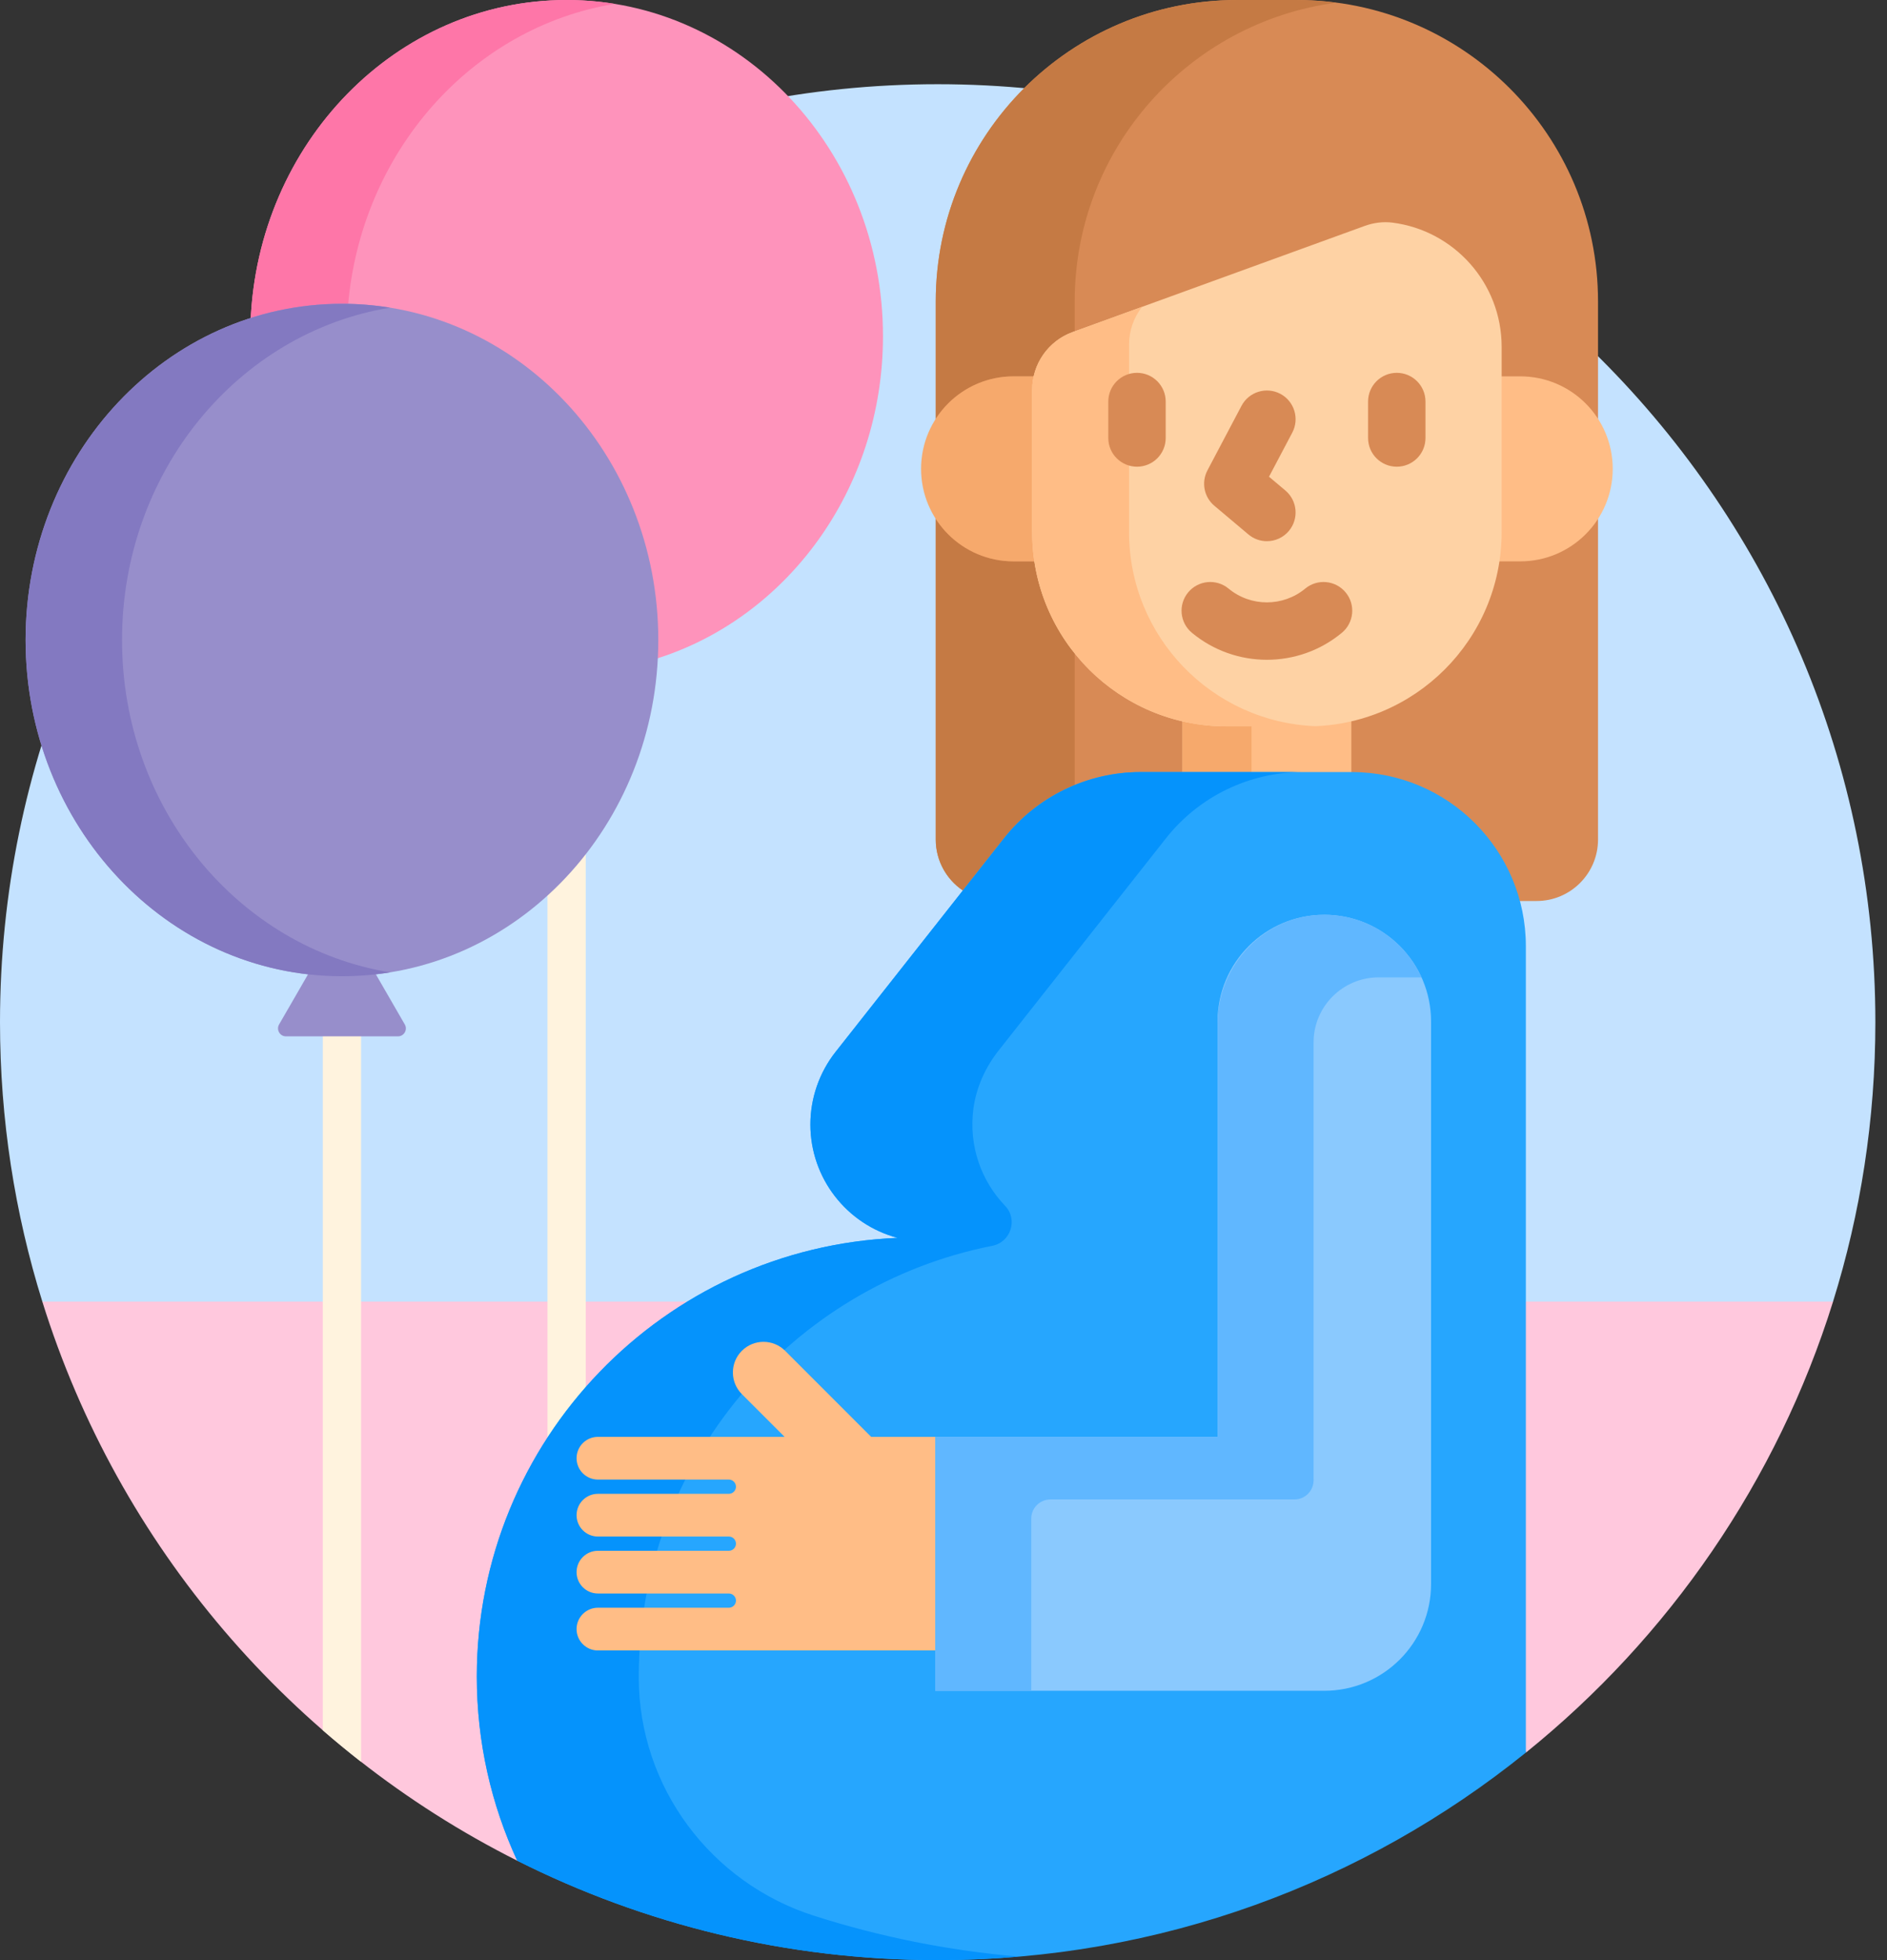
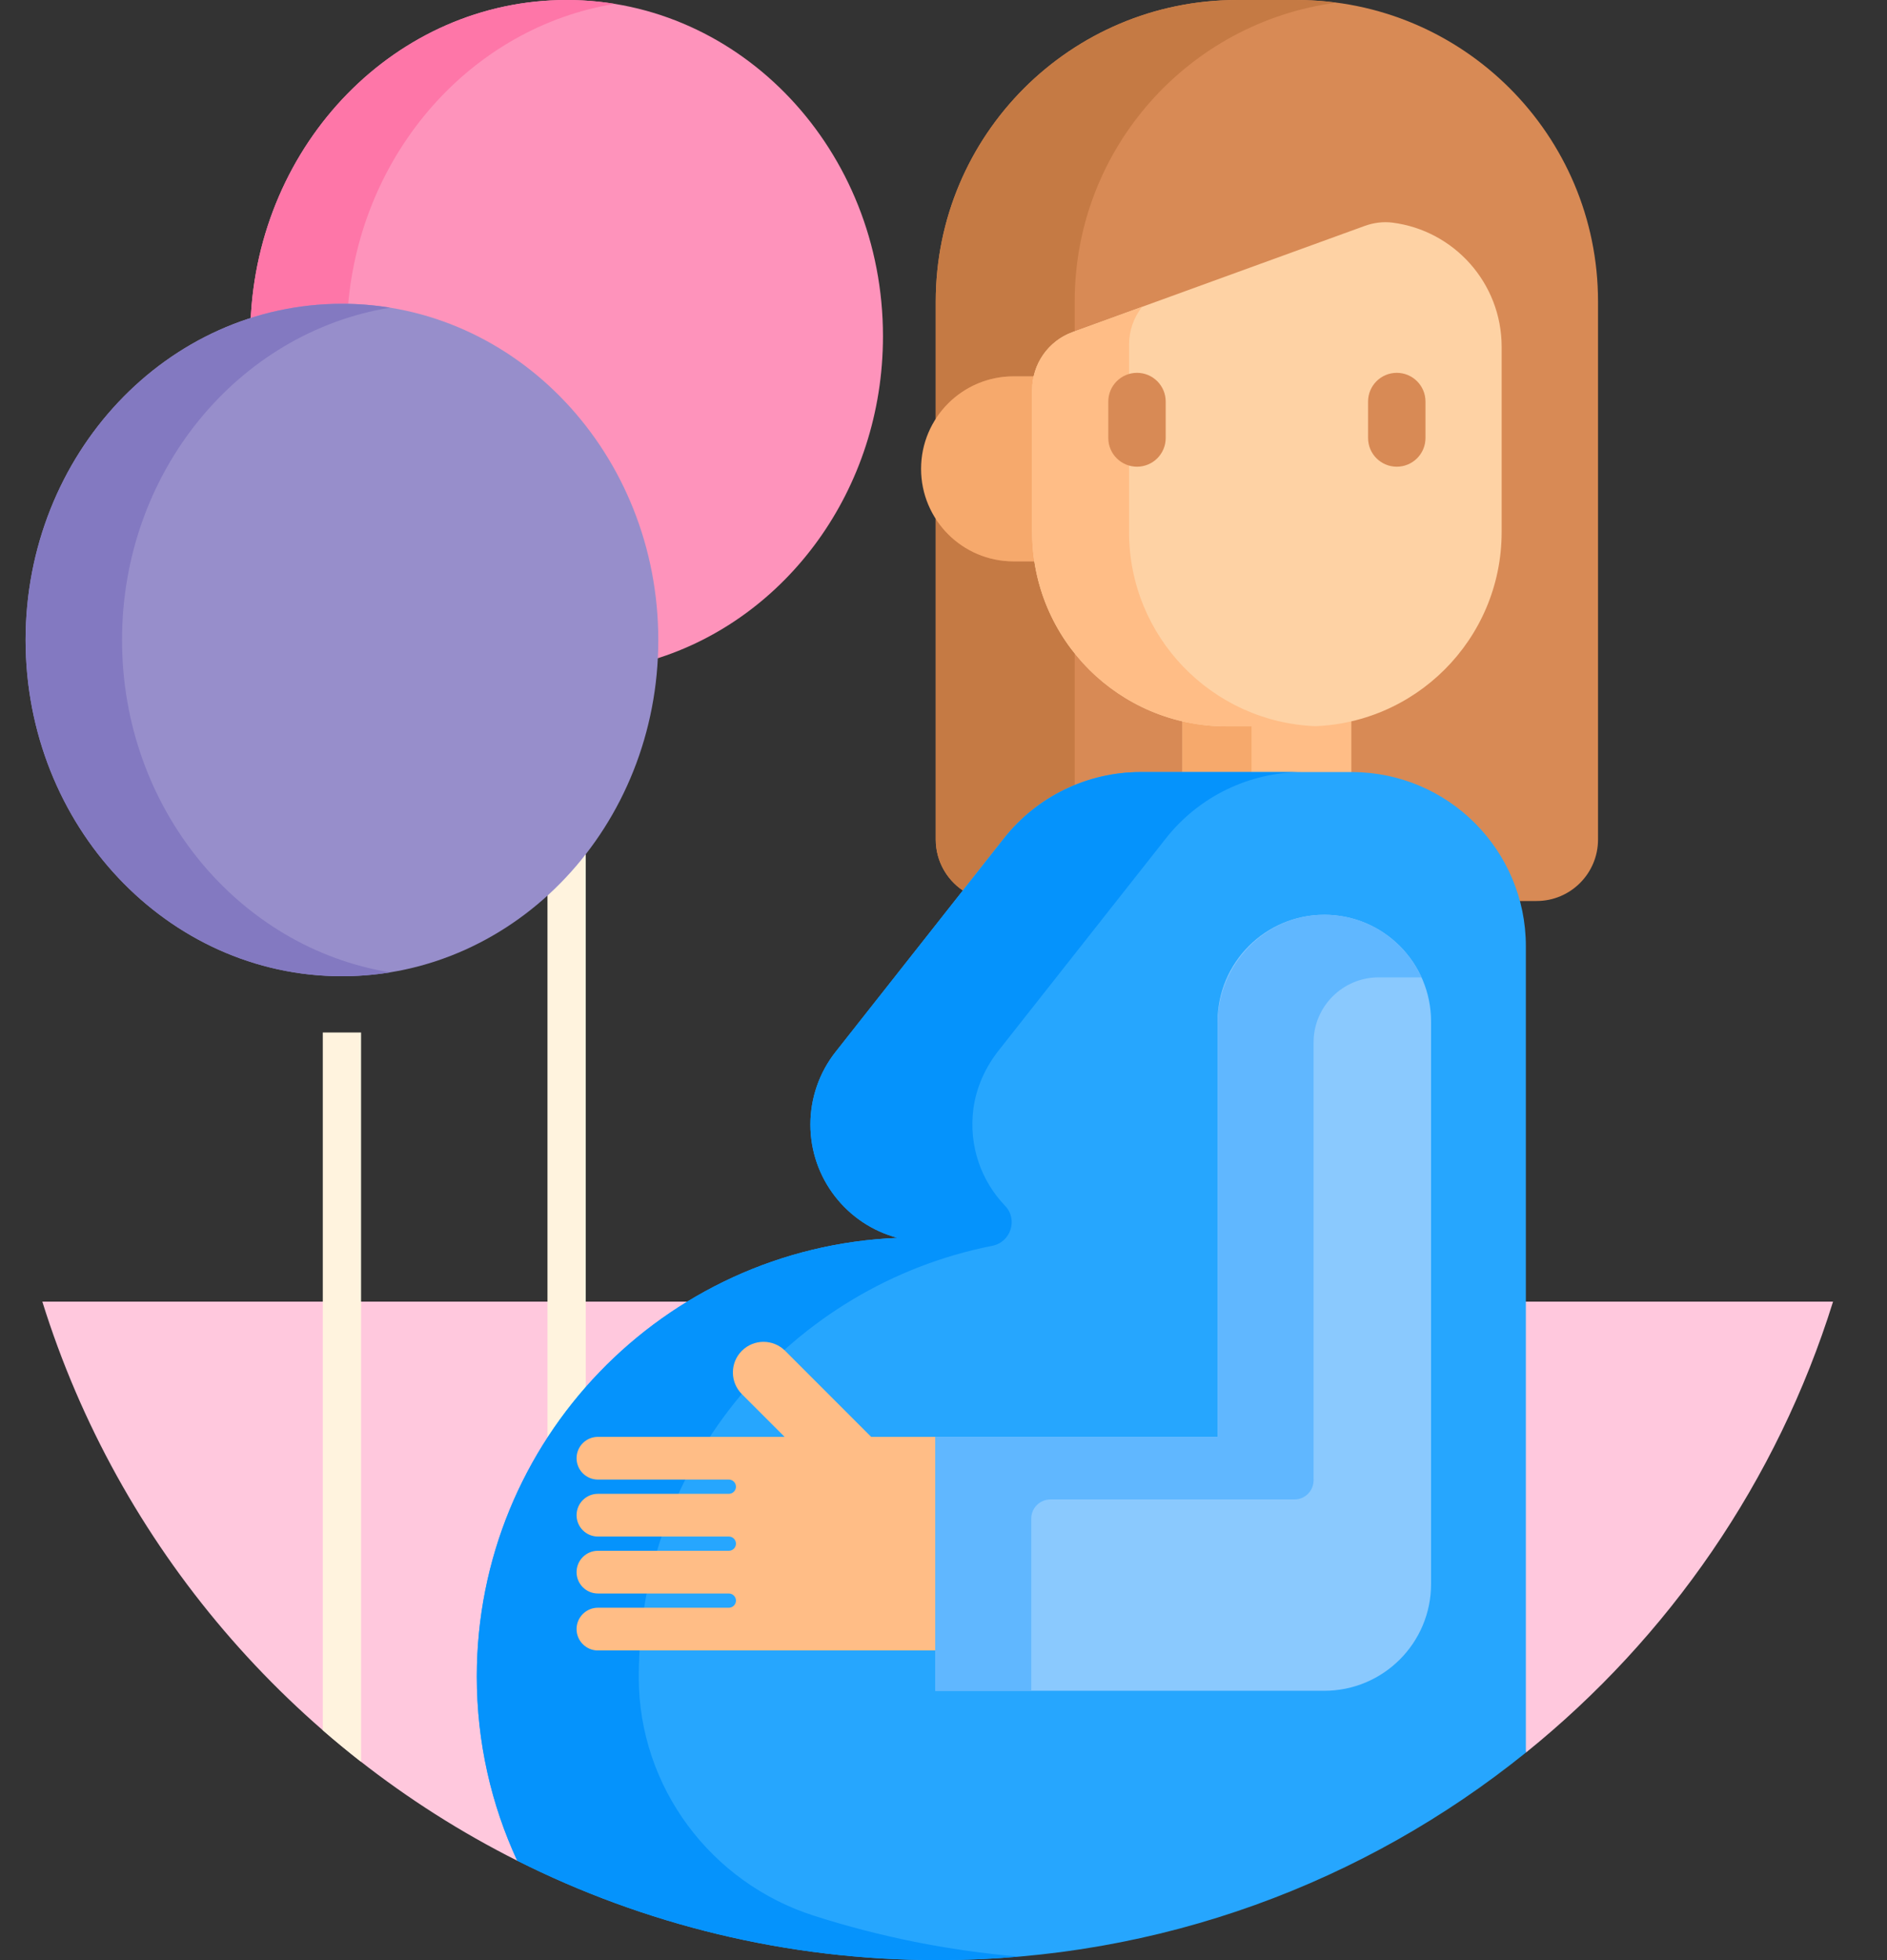
<svg xmlns="http://www.w3.org/2000/svg" width="78" height="81" viewBox="0 0 78 81" fill="none">
  <rect x="0" y="0" width="78" height="81" fill="#333333" stroke="none" />
-   <path d="M38.76 3.48C17.353 3.48 0 20.834 0 42.24C0 46.262 0.613 50.141 1.75 53.789L2.411 53.947H75.109L75.769 53.789C76.907 50.141 77.519 46.262 77.519 42.24C77.519 20.834 60.166 3.48 38.76 3.48Z" fill="#C4E2FF" />
  <path d="M19.867 69.281C19.867 64.607 21.651 60.179 24.892 56.812C25.934 55.73 27.092 54.794 28.337 54.015L28.406 53.789H1.75C4.898 63.888 12.064 72.21 21.379 76.891L21.449 76.661C20.4 74.335 19.867 71.853 19.867 69.281Z" fill="#FFC8DD" />
  <path d="M62.914 53.789V71.672L63.072 72.427C68.978 67.665 73.458 61.205 75.77 53.789H62.914Z" fill="#FFC8DD" />
  <path d="M24.212 57.56V35.031C23.734 35.664 23.205 36.252 22.63 36.786V59.697C23.101 58.951 23.629 58.237 24.212 57.56Z" fill="#FFF3DE" />
  <path d="M23.421 0C16.383 0 10.644 5.908 10.357 13.312C11.552 12.922 12.821 12.712 14.134 12.712C21.258 12.712 27.053 18.874 27.053 26.448C27.053 26.718 27.044 26.985 27.03 27.251C32.497 25.587 36.498 20.237 36.498 13.894C36.498 6.221 30.643 0 23.421 0Z" fill="#FE93BB" />
  <path d="M14.134 12.712C14.216 12.712 14.297 12.714 14.379 12.716C14.886 6.299 19.497 1.122 25.414 0.16C24.764 0.055 24.099 0 23.421 0C16.383 0 10.645 5.908 10.357 13.312C11.552 12.922 12.821 12.712 14.134 12.712Z" fill="#FE76A8" />
  <path d="M13.343 42.667V71.503C13.859 71.951 14.386 72.385 14.925 72.806V42.667H13.343Z" fill="#FFF3DE" />
-   <path d="M15.476 40.159C15.035 40.208 14.587 40.233 14.134 40.233C13.681 40.233 13.234 40.208 12.793 40.159L11.536 42.335C11.411 42.553 11.568 42.826 11.82 42.826H16.449C16.701 42.826 16.858 42.553 16.733 42.335L15.476 40.159Z" fill="#978ECB" />
  <path d="M14.134 40.342C21.356 40.342 27.211 34.121 27.211 26.448C27.211 18.774 21.356 12.554 14.134 12.554C6.912 12.554 1.058 18.774 1.058 26.448C1.058 34.121 6.912 40.342 14.134 40.342Z" fill="#978ECB" />
  <path d="M5.044 26.448C5.044 19.494 9.851 13.734 16.127 12.714C15.477 12.609 14.812 12.554 14.134 12.554C6.912 12.554 1.058 18.775 1.058 26.448C1.058 34.121 6.912 40.342 14.134 40.342C14.812 40.342 15.477 40.287 16.127 40.182C9.851 39.162 5.044 33.401 5.044 26.448Z" fill="#8379C1" />
  <path d="M53.596 0H51.139C44.258 0 38.68 5.578 38.68 12.459V34.694C38.68 35.627 39.185 36.44 39.935 36.882L41.622 34.743C42.965 33.04 44.979 32.063 47.148 32.063H55.877C59.111 32.063 61.84 34.257 62.661 37.233H63.516C64.918 37.233 66.055 36.096 66.055 34.693V12.459C66.055 5.578 60.477 0 53.596 0Z" fill="#D88A55" />
  <path d="M41.896 15.552H42.728C42.915 14.72 43.512 14.023 44.337 13.723L44.423 13.692V12.459C44.423 6.136 49.135 0.916 55.239 0.111C54.701 0.04 54.153 0 53.596 0H51.139C44.258 0 38.68 5.578 38.68 12.459V17.308C39.36 16.252 40.546 15.552 41.896 15.552Z" fill="#C57A44" />
  <path d="M42.755 23.198H41.896C40.546 23.198 39.36 22.498 38.68 21.441V34.693C38.68 35.57 39.124 36.342 39.799 36.799L41.498 34.645C42.276 33.658 43.288 32.907 44.423 32.442V26.999C43.562 25.924 42.971 24.623 42.755 23.198Z" fill="#C57A44" />
  <path d="M54.043 29.858H50.691C50.067 29.858 49.46 29.782 48.877 29.644V32.063H55.858V29.644C55.275 29.782 54.668 29.858 54.043 29.858Z" fill="#FFBD86" />
  <path d="M50.692 29.858C50.067 29.858 49.46 29.782 48.877 29.644V32.063H51.733V29.858H50.692Z" fill="#F6A96C" />
-   <path d="M62.839 15.552H61.912V21.989C61.912 22.4 61.88 22.804 61.819 23.198H62.839C64.951 23.198 66.663 21.486 66.663 19.375C66.663 17.263 64.951 15.552 62.839 15.552Z" fill="#FFBD86" />
  <path d="M42.823 21.988V16.11C42.823 15.919 42.846 15.732 42.89 15.552H41.896C39.785 15.552 38.073 17.263 38.073 19.375C38.073 21.486 39.784 23.198 41.896 23.198H42.916C42.855 22.803 42.823 22.4 42.823 21.988Z" fill="#F6A96C" />
  <path d="M56.406 9.338L44.337 13.723C43.333 14.088 42.665 15.042 42.665 16.11V21.988C42.665 26.422 46.258 30.015 50.692 30.015H54.044C58.477 30.015 62.071 26.422 62.071 21.988V14.331C62.071 11.698 60.103 9.524 57.558 9.2C57.169 9.151 56.774 9.204 56.406 9.338Z" fill="#FED2A4" />
  <path d="M46.67 21.988V14.238C46.67 13.66 46.867 13.117 47.206 12.681L44.337 13.723C43.333 14.088 42.665 15.042 42.665 16.11V21.988C42.665 26.422 46.258 30.016 50.692 30.016H54.044C54.153 30.016 54.262 30.012 54.37 30.008C50.089 29.836 46.67 26.312 46.67 21.988Z" fill="#FFBD86" />
-   <path d="M52.368 27.265C51.268 27.265 50.168 26.894 49.27 26.151C48.765 25.733 48.695 24.986 49.112 24.481C49.531 23.976 50.278 23.905 50.783 24.323C51.701 25.083 53.034 25.082 53.952 24.323C54.457 23.905 55.205 23.976 55.623 24.481C56.041 24.985 55.97 25.733 55.465 26.151C54.568 26.894 53.468 27.265 52.368 27.265Z" fill="#D88A55" />
  <path d="M46.999 19.286C46.343 19.286 45.812 18.755 45.812 18.1V16.594C45.812 15.939 46.343 15.407 46.999 15.407C47.654 15.407 48.185 15.939 48.185 16.594V18.1C48.185 18.755 47.654 19.286 46.999 19.286Z" fill="#D88A55" />
  <path d="M57.736 19.286C57.081 19.286 56.55 18.755 56.55 18.1V16.594C56.55 15.939 57.081 15.407 57.736 15.407C58.392 15.407 58.923 15.939 58.923 16.594V18.1C58.923 18.755 58.392 19.286 57.736 19.286Z" fill="#D88A55" />
-   <path d="M52.367 22.364C52.097 22.364 51.826 22.273 51.603 22.085L50.195 20.899C49.768 20.54 49.65 19.931 49.91 19.438L51.318 16.77C51.624 16.191 52.342 15.969 52.922 16.274C53.501 16.58 53.723 17.298 53.417 17.878L52.455 19.7L53.132 20.27C53.633 20.692 53.697 21.441 53.275 21.942C53.041 22.221 52.705 22.364 52.367 22.364Z" fill="#D88A55" />
  <path d="M55.876 31.905H47.148C44.944 31.905 42.862 32.915 41.498 34.645L34.54 43.467C33.865 44.322 33.498 45.38 33.498 46.469C33.498 48.677 34.988 50.593 37.101 51.154C27.429 51.549 19.709 59.513 19.709 69.281C19.709 71.999 20.308 74.577 21.379 76.891C26.607 79.519 32.51 81 38.76 81C47.967 81 56.423 77.787 63.072 72.425V39.101C63.072 35.127 59.851 31.905 55.876 31.905Z" fill="#26A6FE" />
  <path d="M33.648 79.167C29.375 77.801 26.424 73.849 26.404 69.363C26.404 69.335 26.404 69.308 26.404 69.281C26.404 60.469 32.687 53.125 41.017 51.482C41.781 51.332 42.086 50.39 41.547 49.83C40.562 48.805 40.034 47.356 40.236 45.819C40.353 44.934 40.732 44.104 41.285 43.403L48.193 34.645C49.557 32.915 51.639 31.905 53.843 31.905H47.148C44.944 31.905 42.862 32.915 41.498 34.645L34.54 43.467C33.865 44.322 33.498 45.38 33.498 46.469C33.498 48.677 34.988 50.593 37.101 51.154C27.429 51.549 19.709 59.513 19.709 69.281C19.709 71.999 20.308 74.577 21.379 76.891C26.607 79.519 32.51 81 38.76 81C39.89 81 41.009 80.951 42.114 80.856C39.188 80.606 36.353 80.032 33.648 79.167Z" fill="#0593FC" />
  <path d="M38.816 60.267L38.658 59.377H36.01L32.454 55.821C31.96 55.327 31.159 55.327 30.665 55.821C30.171 56.315 30.171 57.116 30.665 57.61L32.432 59.377H24.715C24.228 59.377 23.833 59.772 23.833 60.26C23.833 60.747 24.228 61.142 24.715 61.142H30.126C30.289 61.142 30.421 61.274 30.421 61.437C30.421 61.599 30.289 61.731 30.126 61.731H24.715C24.228 61.731 23.833 62.126 23.833 62.614C23.833 63.101 24.228 63.496 24.715 63.496H30.126C30.289 63.496 30.421 63.628 30.421 63.79C30.421 63.953 30.289 64.085 30.126 64.085H24.715C24.228 64.085 23.833 64.48 23.833 64.967C23.833 65.455 24.228 65.85 24.715 65.85H30.126C30.289 65.85 30.421 65.982 30.421 66.144C30.421 66.307 30.289 66.438 30.126 66.438H24.715C24.228 66.438 23.833 66.834 23.833 67.321C23.833 67.808 24.228 68.204 24.715 68.204H38.816L38.816 60.267Z" fill="#FFBD86" />
  <path d="M54.741 37.802C52.304 37.802 50.328 39.778 50.328 42.215V59.377H38.658V69.87H54.741C57.178 69.87 59.154 67.894 59.154 65.457V42.215C59.154 39.778 57.179 37.802 54.741 37.802Z" fill="#8AC9FE" />
  <path d="M54.695 37.802C52.26 37.827 50.328 39.873 50.328 42.307V59.377H38.658V69.87H42.627V62.755C42.627 62.318 42.981 61.964 43.418 61.964H53.506C53.943 61.964 54.297 61.609 54.297 61.172V43.078C54.297 41.593 55.501 40.389 56.987 40.389H58.71C58.727 40.389 58.743 40.39 58.759 40.39C58.059 38.85 56.501 37.783 54.695 37.802Z" fill="#60B7FF" />
</svg>